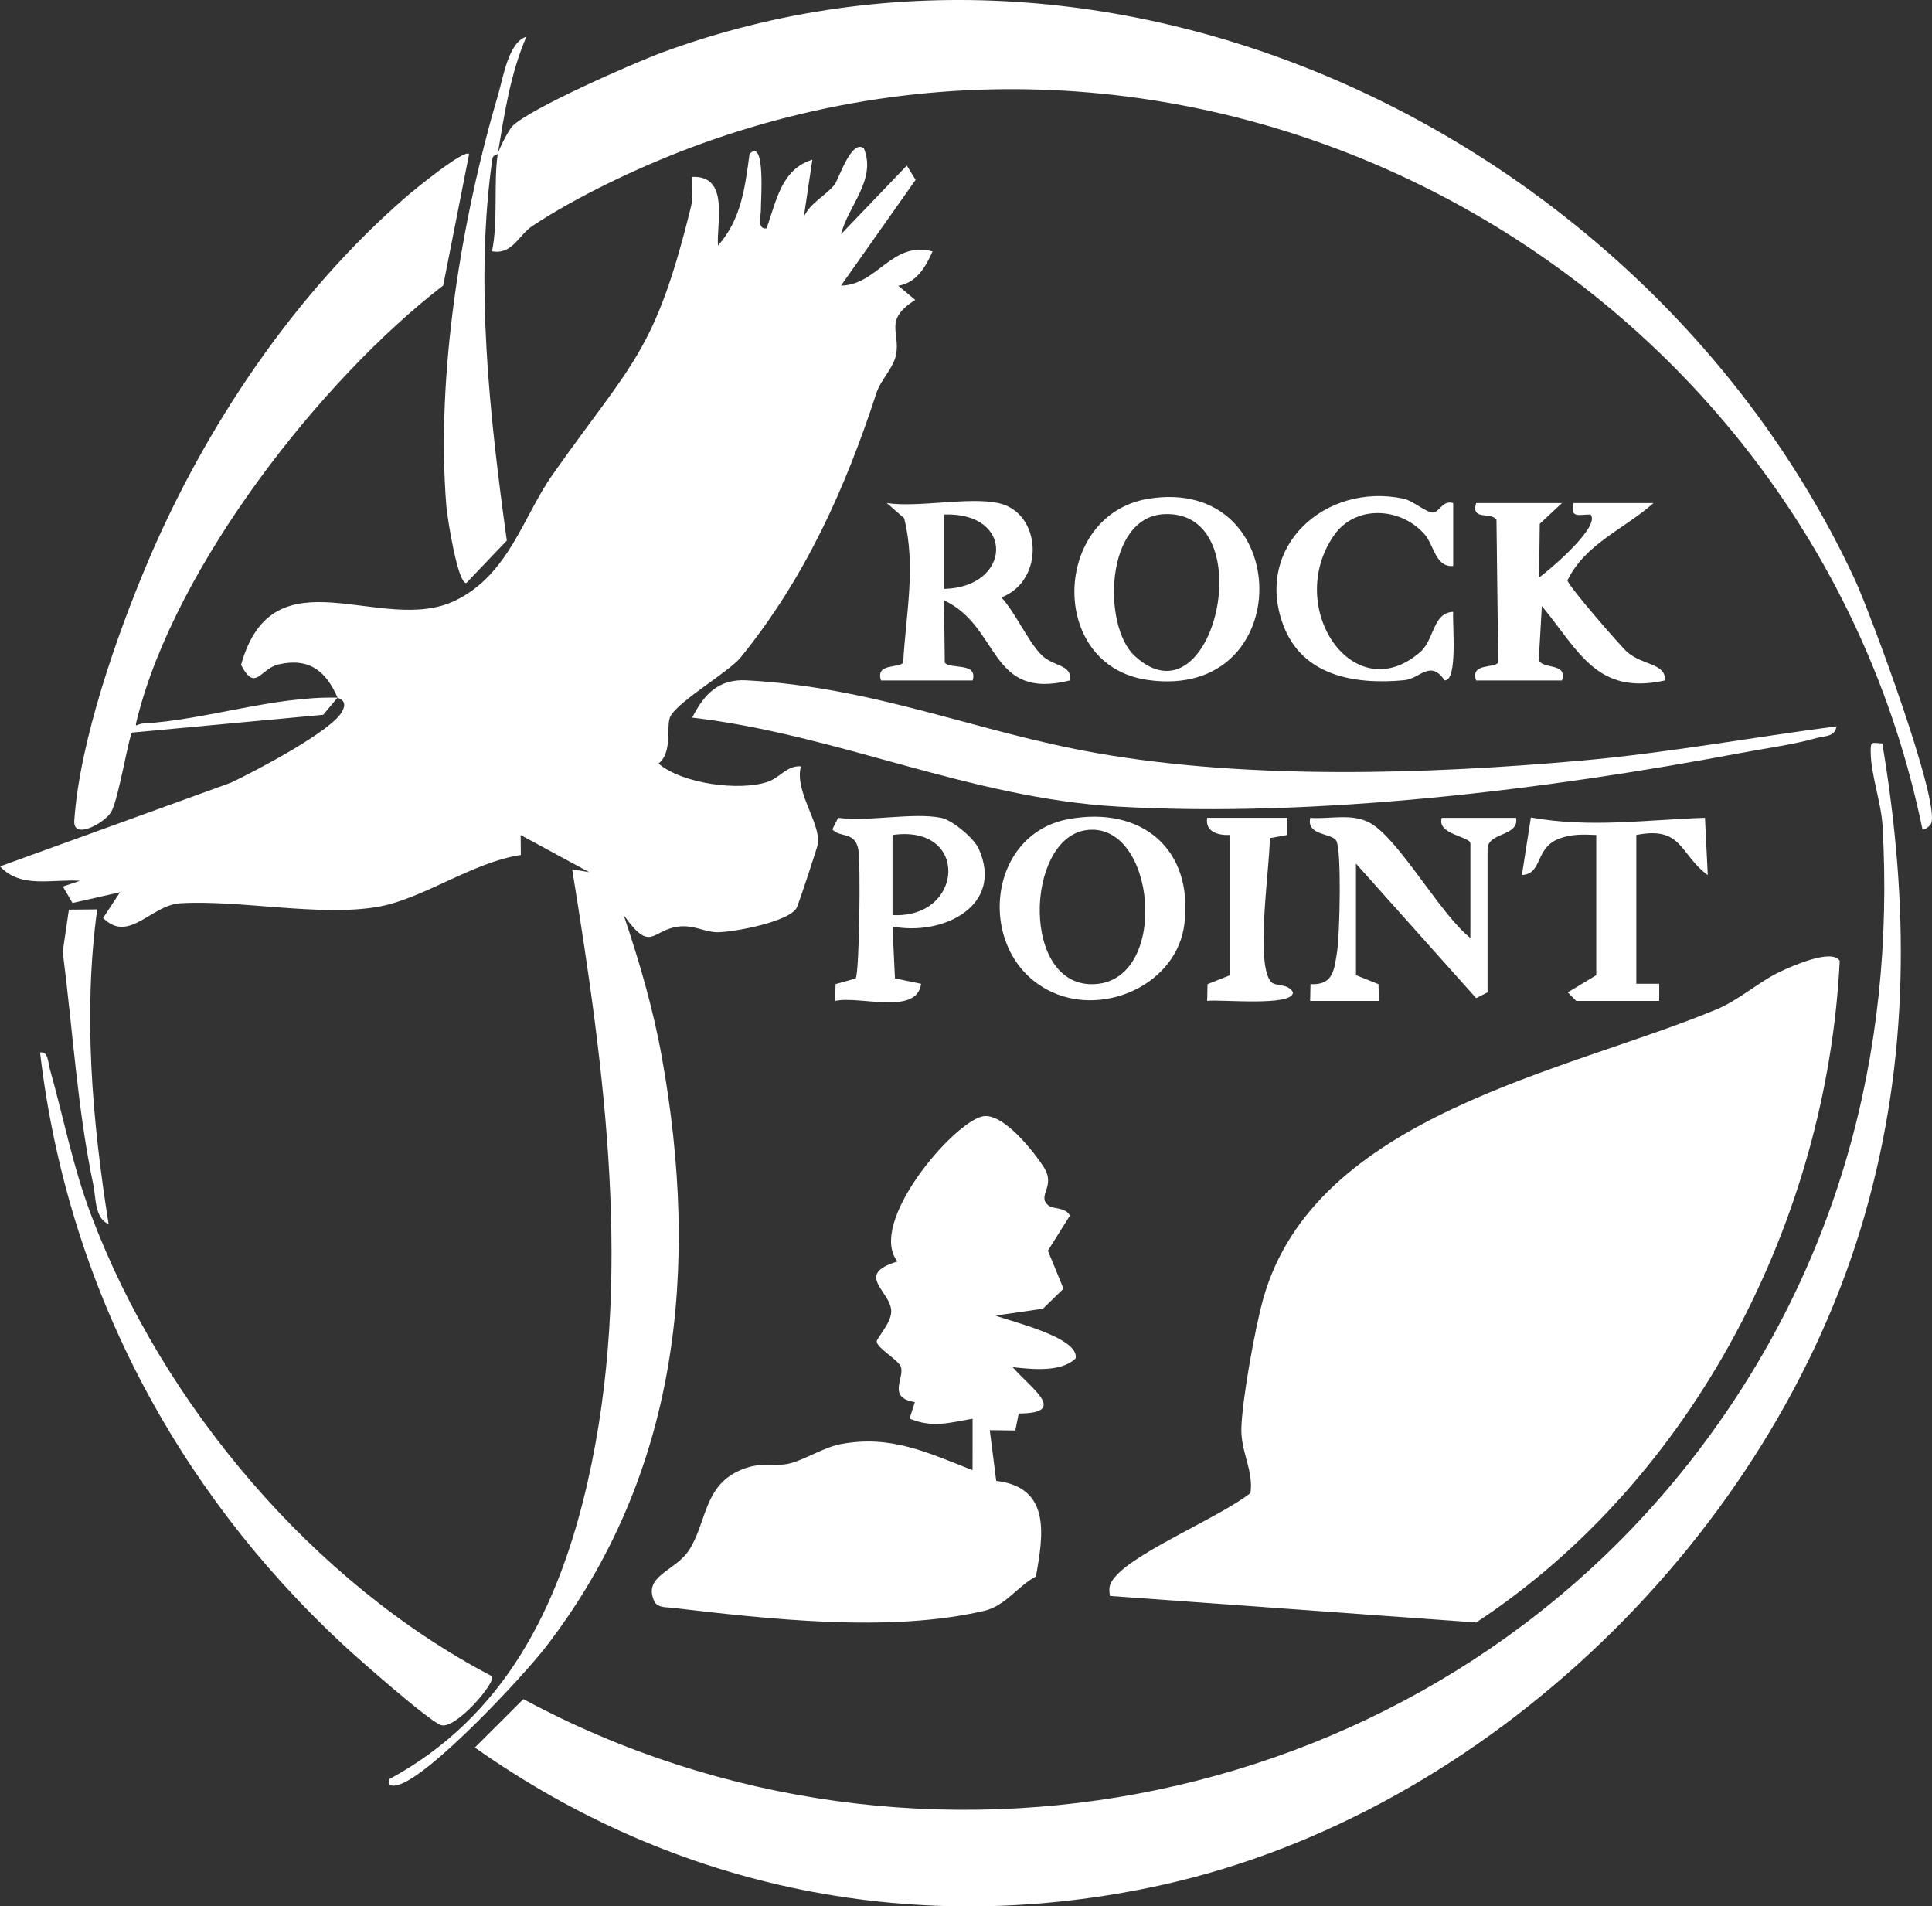
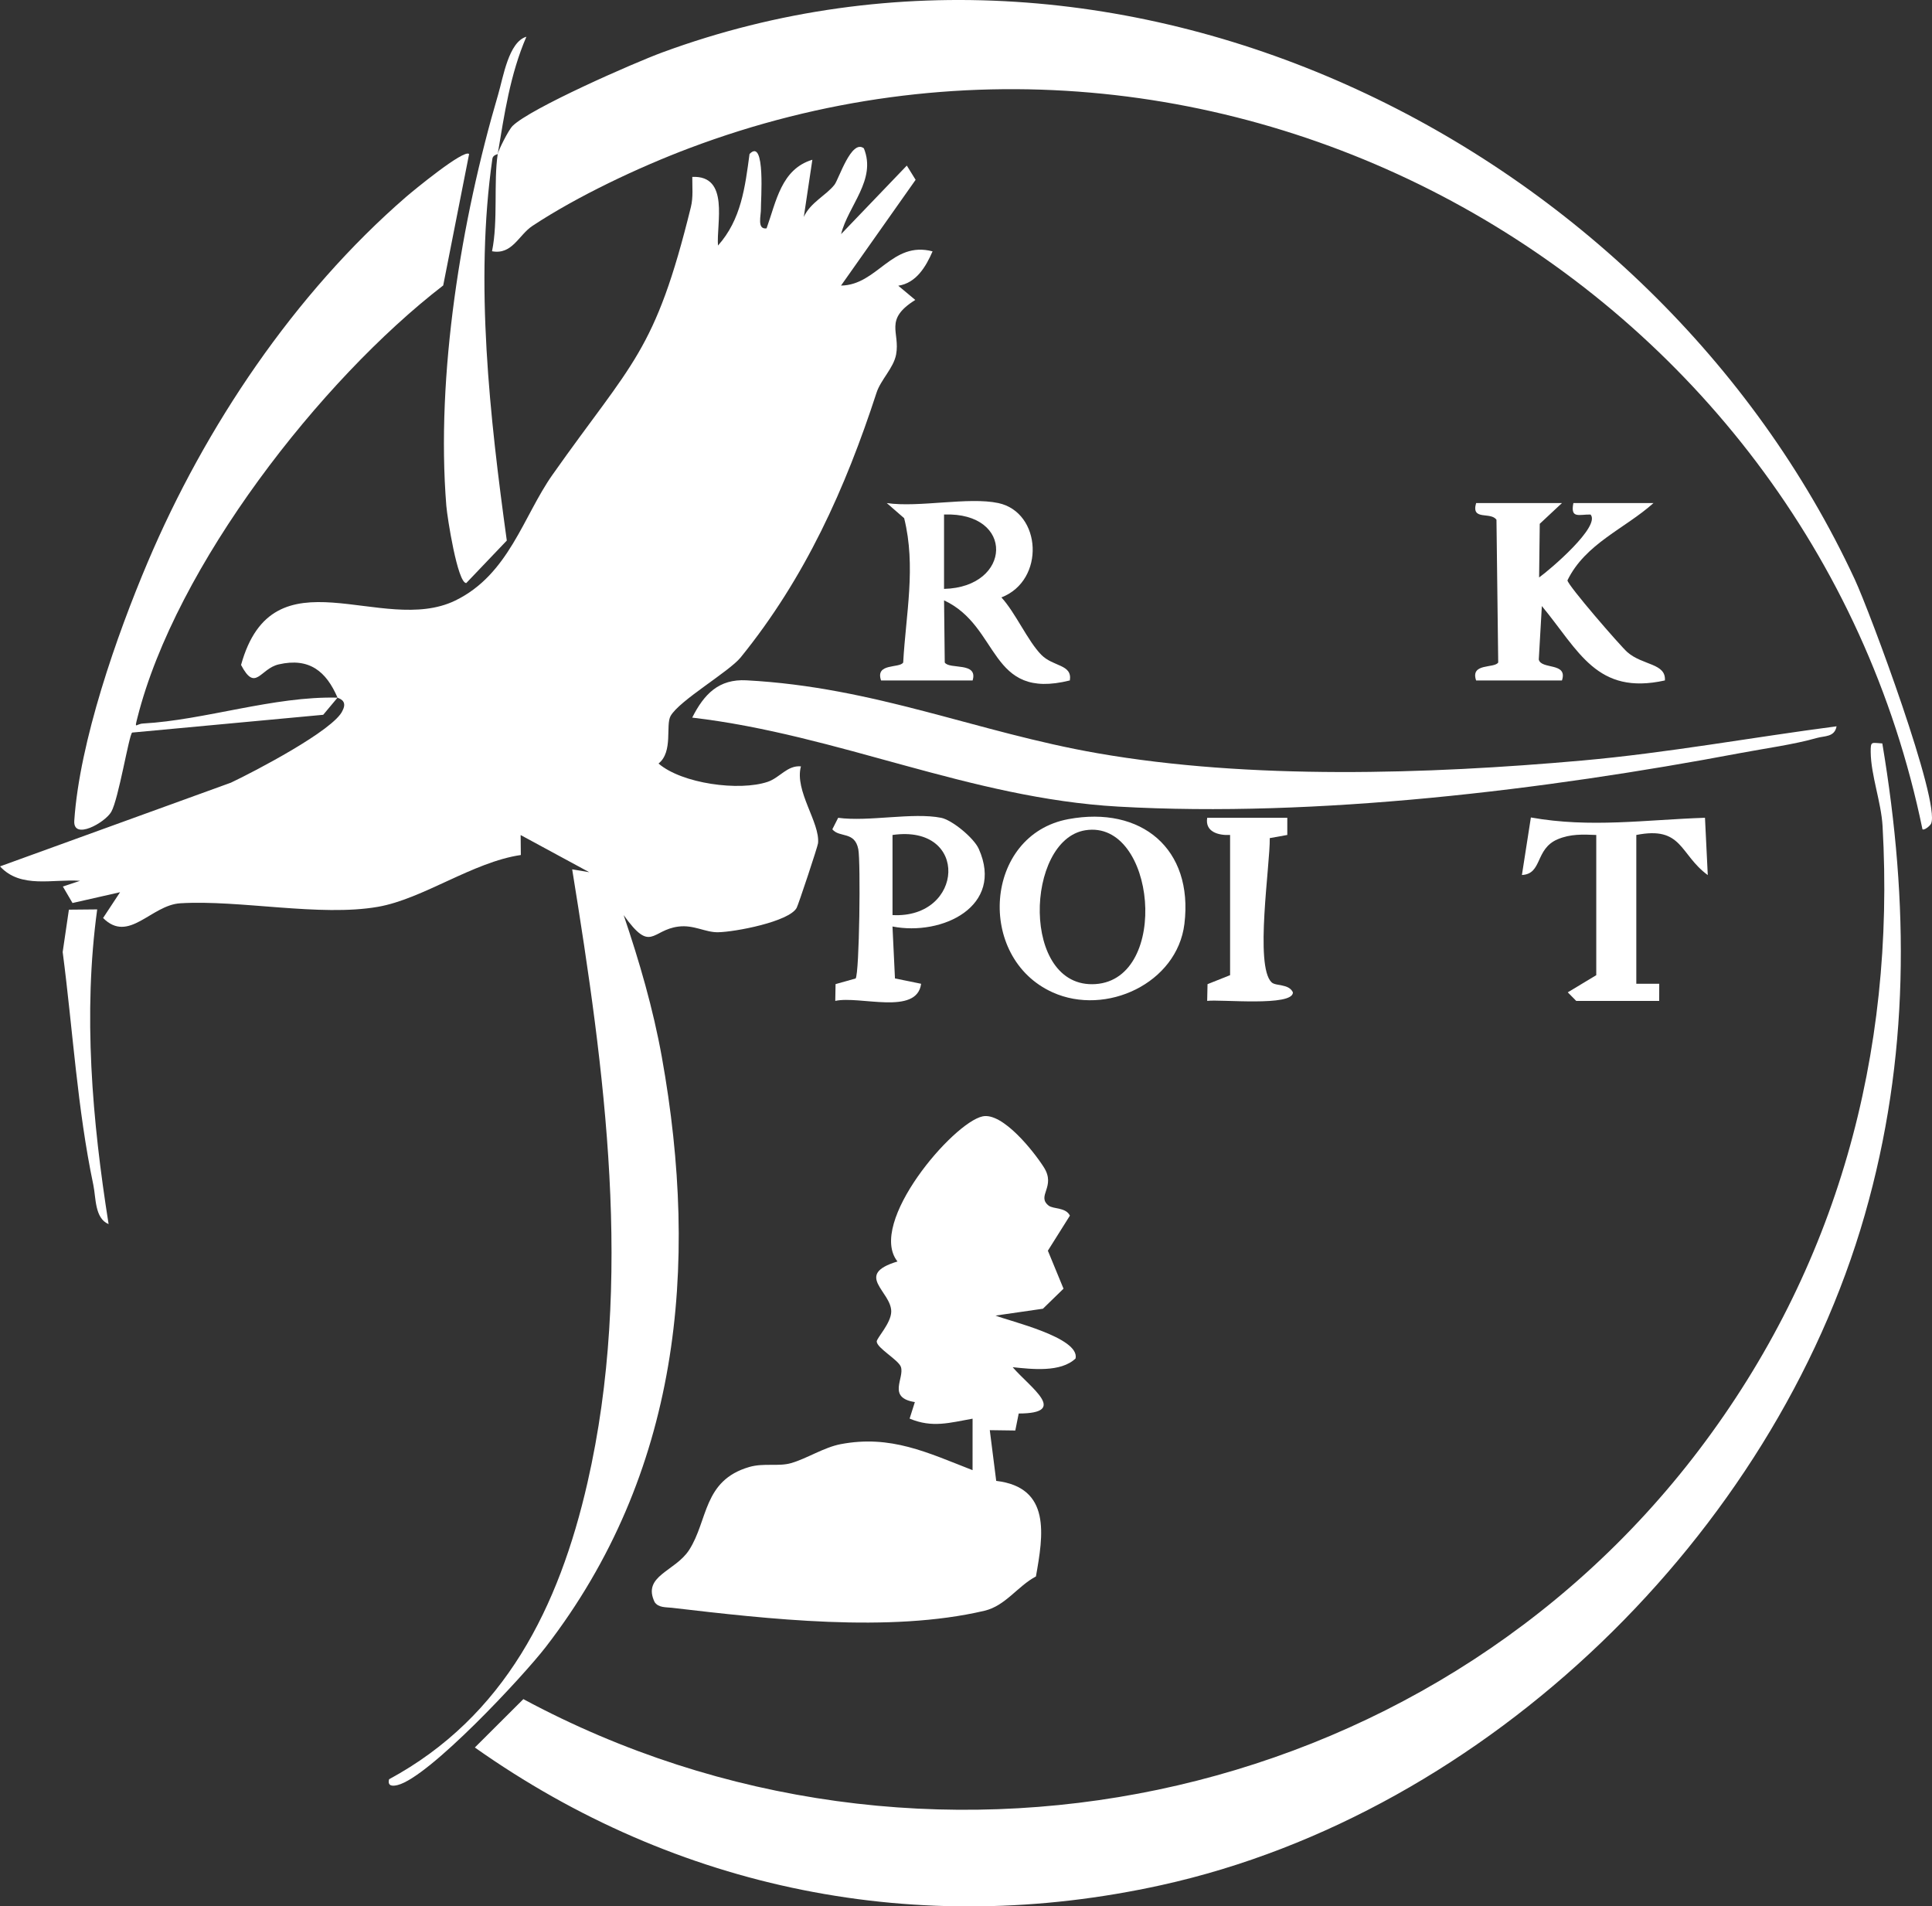
<svg xmlns="http://www.w3.org/2000/svg" id="Layer_1" version="1.1" viewBox="0 0 337.67 333.145">
  <rect x="0" y="0" width="337.67" height="333.145" fill="#333333" stroke="none" />
  <path d="M58.991,121.913c-1.957-4.555-4.902-7.046-10.277-5.81-3.285.755-4.044,4.935-6.583.099,5.613-20.252,24.606-5.057,37.409-11.24,9.391-4.535,11.914-14.751,17.015-21.985,13.969-19.811,17.914-21.27,24.198-46.802.423-1.718.228-3.524.243-5.261,6.559-.292,4.193,8.153,4.491,11.995,4.063-4.532,4.737-10.221,5.515-15.996,2.845-2.984,1.949,8.4,1.99,9.511.044,1.206-.751,3.721.987,3.482,1.686-4.686,2.554-10.351,8.002-11.992l-1.494,9.996c1.161-2.549,3.929-3.777,5.366-5.634.757-.979,2.956-8.036,5.131-6.355,2.24,5.506-2.723,9.972-3.983,14.993l11.49-11.98,1.538,2.489-13.038,18.481c6.379-.089,8.859-7.855,16-5.98-1.153,2.659-2.851,5.542-5.993,6.004l2.973,2.486c-5.548,3.463-2.618,5.594-3.352,9.535-.441,2.369-2.681,4.403-3.42,6.673-5.435,16.693-12.46,32.34-23.744,46.256-2.035,2.51-10.709,7.514-12.251,10.239-.91,1.609.484,6.258-2.109,8.311,4.096,3.524,14.109,4.872,19.086,3.194,2.113-.712,3.413-2.913,5.805-2.702-1.168,4.278,3.361,9.823,2.989,13.437-.061.592-3.45,10.782-3.74,11.301-1.348,2.408-10.739,4.203-13.747,4.252-2.215.036-4.217-1.331-6.906-.991-4.763.603-4.764,4.75-9.58-2.004,2.747,8.115,5.153,16.35,6.674,24.816,6.619,36.837,3.037,72.856-20.287,103.08-3.986,5.165-20.38,22.741-25.889,24.127-.957.241-1.798.177-1.499-1.011,20.238-10.936,29.717-30.144,34.676-51.829,8.077-35.323,3.021-71.988-2.674-107.183l2.986.504-11.994-6.496.036,3.489c-8.375,1.223-17.094,7.679-24.983,9.055-10.116,1.764-24.131-1.248-34.533-.62-5.124.309-9.009,7.079-13.497,2.57l2.966-4.503-8.313,1.886-1.685-2.883,3.003-.994c-4.707-.362-10.358,1.434-13.986-2.524l40.35-14.627c3.979-1.873,18.11-9.232,19.521-12.607.967-1.864-.833-2.141-.88-2.252l-2.504,2.996-33.396,3.107c-.558.449-2.364,11.602-3.647,13.851-1.081,1.896-6.698,5.033-6.466,1.553.922-13.806,7.402-32.366,12.836-45.183,10.045-23.688,25.639-46.923,45.162-63.838,1.102-.955,10.177-8.444,11.009-7.481l-4.527,22.963c-21.447,16.542-46.751,48.991-53.449,75.556-.534,2.117-.275,1.066.984.996,10.797-.596,22.863-4.801,33.998-4.52Z" fill="#fff" />
-   <path d="M193.995,278.898c-.266-1.641-.047-2.251,1.016-3.467,3.877-4.435,18.358-10.408,23.544-14.525.556-4.032-1.736-7.158-1.589-11.439.175-5.105,2.358-17.202,3.767-22.313,8.89-32.258,53.031-39.821,79.25-50.75,4.053-1.69,7.568-4.962,11.317-6.683,1.925-.884,8.872-4.022,10.24-1.817-2.221,45.302-25.53,90.59-63.541,115.63l-64.003-4.636Z" fill="#fff" />
  <path d="M328.987,129.913c4.682,27.987,4.796,54.98-3.076,82.42-16.004,55.79-65.977,104.523-122.91,117.09-42.482,9.378-84.669.921-120.009-24.045l8.478-8.454c69.539,37.386,157.762,19.348,205.48-43.552,24.103-31.771,34.333-69.091,32.08-108.997-.238-4.209-2.032-8.873-2.074-12.945-.021-1.993.145-1.605,2.031-1.516Z" fill="#fff" />
  <path d="M86.991,26.913c.089-.593,1.866-4.179,2.597-4.905,3.095-3.074,21.195-11.016,26.155-12.843,80.91-29.794,173.164,16.234,208.424,92.071,2.652,5.704,15.003,38.902,13.35,42.682-.185.423-1.258,1.257-1.516.993C316.183,48.73,213.38-9.148,120.473,25.895c-8.857,3.341-19.553,8.385-27.417,13.583-2.41,1.594-3.518,5.089-7.06,4.429,1.08-5.28.254-12.063.995-16.995-.01.061-.837.164-.93.809-3.113,21.607-.449,45.248,2.516,66.743l-7.085,7.428c-1.524.02-3.322-11.485-3.484-13.496-1.842-22.844,2.599-49.982,9.064-71.904.876-2.968,1.818-9.167,4.928-10.072-2.85,6.606-3.842,13.525-5.009,20.491Z" fill="#fff" />
  <path d="M183.264,210.672c.824.656,3.01.282,3.732,1.763l-3.852,6.127,2.735,6.639-3.597,3.502-8.283,1.198c2.372.966,14.771,3.822,13.987,7.498-2.602,2.474-7.646,1.864-10.993,1.523,3.09,3.585,9.884,8.079,1.055,8.092l-.597,2.971-4.459-.061,1.124,8.865c9.639,1.14,8.222,9.506,6.942,16.701-3.225,1.711-5.313,5.129-8.997,5.995-16.606,3.907-37.961,1.426-54.623-.519-1.057-.123-2.317.012-3.015-.979-2.233-4.622,3.587-5.355,6.019-9.12,3.336-5.166,2.409-12.142,10.499-14.502,2.549-.743,5.104-.043,7.32-.68,2.77-.796,5.741-2.758,8.682-3.316,8.761-1.661,15.16,1.482,23.038,4.545l.004-8.995c-3.979.703-7.049,1.659-11.005-.015l.916-2.886c-4.913-.766-1.76-4.209-2.444-6.158-.428-1.22-4.191-3.278-4.221-4.424-.016-.594,2.49-3.175,2.535-5.197.079-3.539-6.619-6.47,1.092-8.79-5.32-6.705,9.719-24.278,14.88-25.359,3.534-.741,8.996,6.201,10.709,8.906,2.154,3.403-1.33,4.971.816,6.678Z" fill="#fff" />
  <path d="M320.991,126.923c-.348,1.923-2.091,1.648-3.451,2.039-3.964,1.139-9.176,1.846-13.363,2.637-34.071,6.433-74.088,11.323-108.727,9.357-26.011-1.476-48.826-12.544-74.468-15.552,2.087-4.143,4.669-6.772,9.465-6.518,22.542,1.196,40.22,9.051,61.337,12.736,26.734,4.665,57.683,3.689,84.703,1.286,14.877-1.323,29.716-4.053,44.505-5.984Z" fill="#fff" />
-   <path d="M85.989,292.927c.77,1.034-6.381,9.418-8.944,8.527-2.145-.745-14.501-11.643-17.067-14.027-29.458-27.359-48.289-63.311-52.976-103.509,1.439-.234,1.395,1.762,1.684,2.79,2.461,8.748,3.995,17.036,7.28,25.73,12.489,33.053,38.763,64.154,70.023,80.489Z" fill="#fff" />
  <path d="M174.491,87.913c7.576,1.633,8.226,13.511.534,16.486,2.47,2.696,4.595,7.604,6.958,10.017,2.098,2.143,5.456,1.636,5.003,4.491-14.224,3.555-12.106-9.391-21.985-13.994l.121,10.863c.825,1.262,5.865-.162,4.869,3.137h-16c-1.068-3.097,3.22-2.083,3.867-3.137.468-8.454,2.275-16.776.169-25.222l-3.036-2.641c5.646.823,14.299-1.121,19.5,0ZM164.996,102.91c11.847-.283,12.431-13.448,0-12.999v12.999Z" fill="#fff" />
  <path d="M272.991,87.913l-3.877,3.623-.113,9.377c1.96-1.403,10.796-8.943,8.991-10.997-1.99-.047-3.557.794-3.001-2.003h14c-4.99,4.472-11.89,7.058-15.035,13.5,0,.818,9.28,11.517,10.475,12.559,2.677,2.333,6.77,1.914,6.555,4.936-11.923,2.645-15.026-5.166-21.506-13.001l-.536,9.345c.414,1.801,5.131.433,4.047,3.661h-15c-1.056-3.104,3.18-2.063,3.862-3.143l-.304-24.934c-1.008-1.485-4.473.245-3.558-2.923h15Z" fill="#fff" />
-   <path d="M236.991,170.413l3.943,1.572.062,2.924h-12.01s.057-2.929.057-2.929c4.013.22,4.156-2.518,4.675-5.839.434-2.776.796-17.852-.187-19.267-.929-1.338-5.21-.839-4.535-3.955,3.535.263,7.363-.884,10.549.94,5.028,2.878,12.267,16.022,17.446,20.054v-16.5c0-1.259-5.947-1.568-4.995-4.495h12.99c.527,3.342-4.995,2.424-4.995,5.495v25l-2,1.01-21-23.51v19.5Z" fill="#fff" />
  <path d="M186.723,143.146c12.757-2.369,21.875,5.168,20.287,18.294-1.256,10.383-13.707,16.178-23.026,11.981-13.446-6.056-12.004-27.536,2.739-30.275ZM189.702,145.089c-10.544,1.664-11.315,27.766,1.775,26.882,13.085-.883,10.524-28.823-1.775-26.882Z" fill="#fff" />
-   <path d="M200.73,87.155c25.585-4.141,26.141,35.423-.156,31.666-17.543-2.506-16.616-28.951.156-31.666ZM198.298,114.603c13.913,12.86,22.41-25.465,5.214-24.758-10.392.427-10.87,19.53-5.214,24.758Z" fill="#fff" />
  <path d="M164.491,142.913c1.906.379,5.717,3.51,6.572,5.421,4.504,10.06-6.403,15.269-15.077,13.574l.434,9.075,4.571.935c-.751,5.601-10.733,2.039-15.005,2.991l.051-2.933,3.51-.987c.659-.92.894-20.417.462-22.594-.633-3.192-3.276-1.946-4.537-3.472l1.019-2.009c5.339.723,13.031-.988,18,0ZM155.991,145.913v14c12.515.661,13.504-15.933,0-14Z" fill="#fff" />
-   <path d="M253.986,87.918v10.99c-3.106.258-3.34-3.627-4.979-5.511-4.176-4.802-12.132-5.22-15.867.165-8.71,12.557,3.409,30.557,15.093,20.372,2.491-2.171,2.155-6.865,5.752-7.017-.167,2.094.845,12.08-1.492,11.977-2.553-3.713-4.268-.29-7.056-.029-8.617.807-17.846-.691-21.183-9.715-5.065-13.696,7.431-24.868,21.012-22.013,1.747.367,4.092,2.521,5.235,2.43,1.082-.087,1.694-2.252,3.484-1.65Z" fill="#fff" />
+   <path d="M253.986,87.918v10.99Z" fill="#fff" />
  <path d="M278.991,145.913c-2.35-.099-4.511-.195-6.749.753-3.99,1.69-2.628,6.061-6.246,6.242l1.568-10.054c10.405,1.863,20.049.397,30.429.054l.487,10.015c-4.962-3.633-4.382-8.611-12.49-7.01v26l4.008.004-.008,2.996h-14.5l-1.48-1.5,4.98-3v-24.5Z" fill="#fff" />
  <path d="M224.991,142.913v2.997s-3.065.552-3.065.552c.07,4.711-2.671,22.364.321,25.204.737.7,2.984.203,3.725,1.747.071,2.54-12.719,1.189-14.985,1.496l.062-2.924,3.943-1.572v-24.5c-2.058.103-4.412-.549-4-3h14Z" fill="#fff" />
  <path d="M16.988,158.92c-2.493,18.223-.878,36.885,1.993,54.993-2.443-.998-2.201-4.616-2.665-6.825-2.816-13.4-3.586-27.163-5.361-40.718l1.087-7.403,4.946-.047Z" fill="#fff" />
</svg>